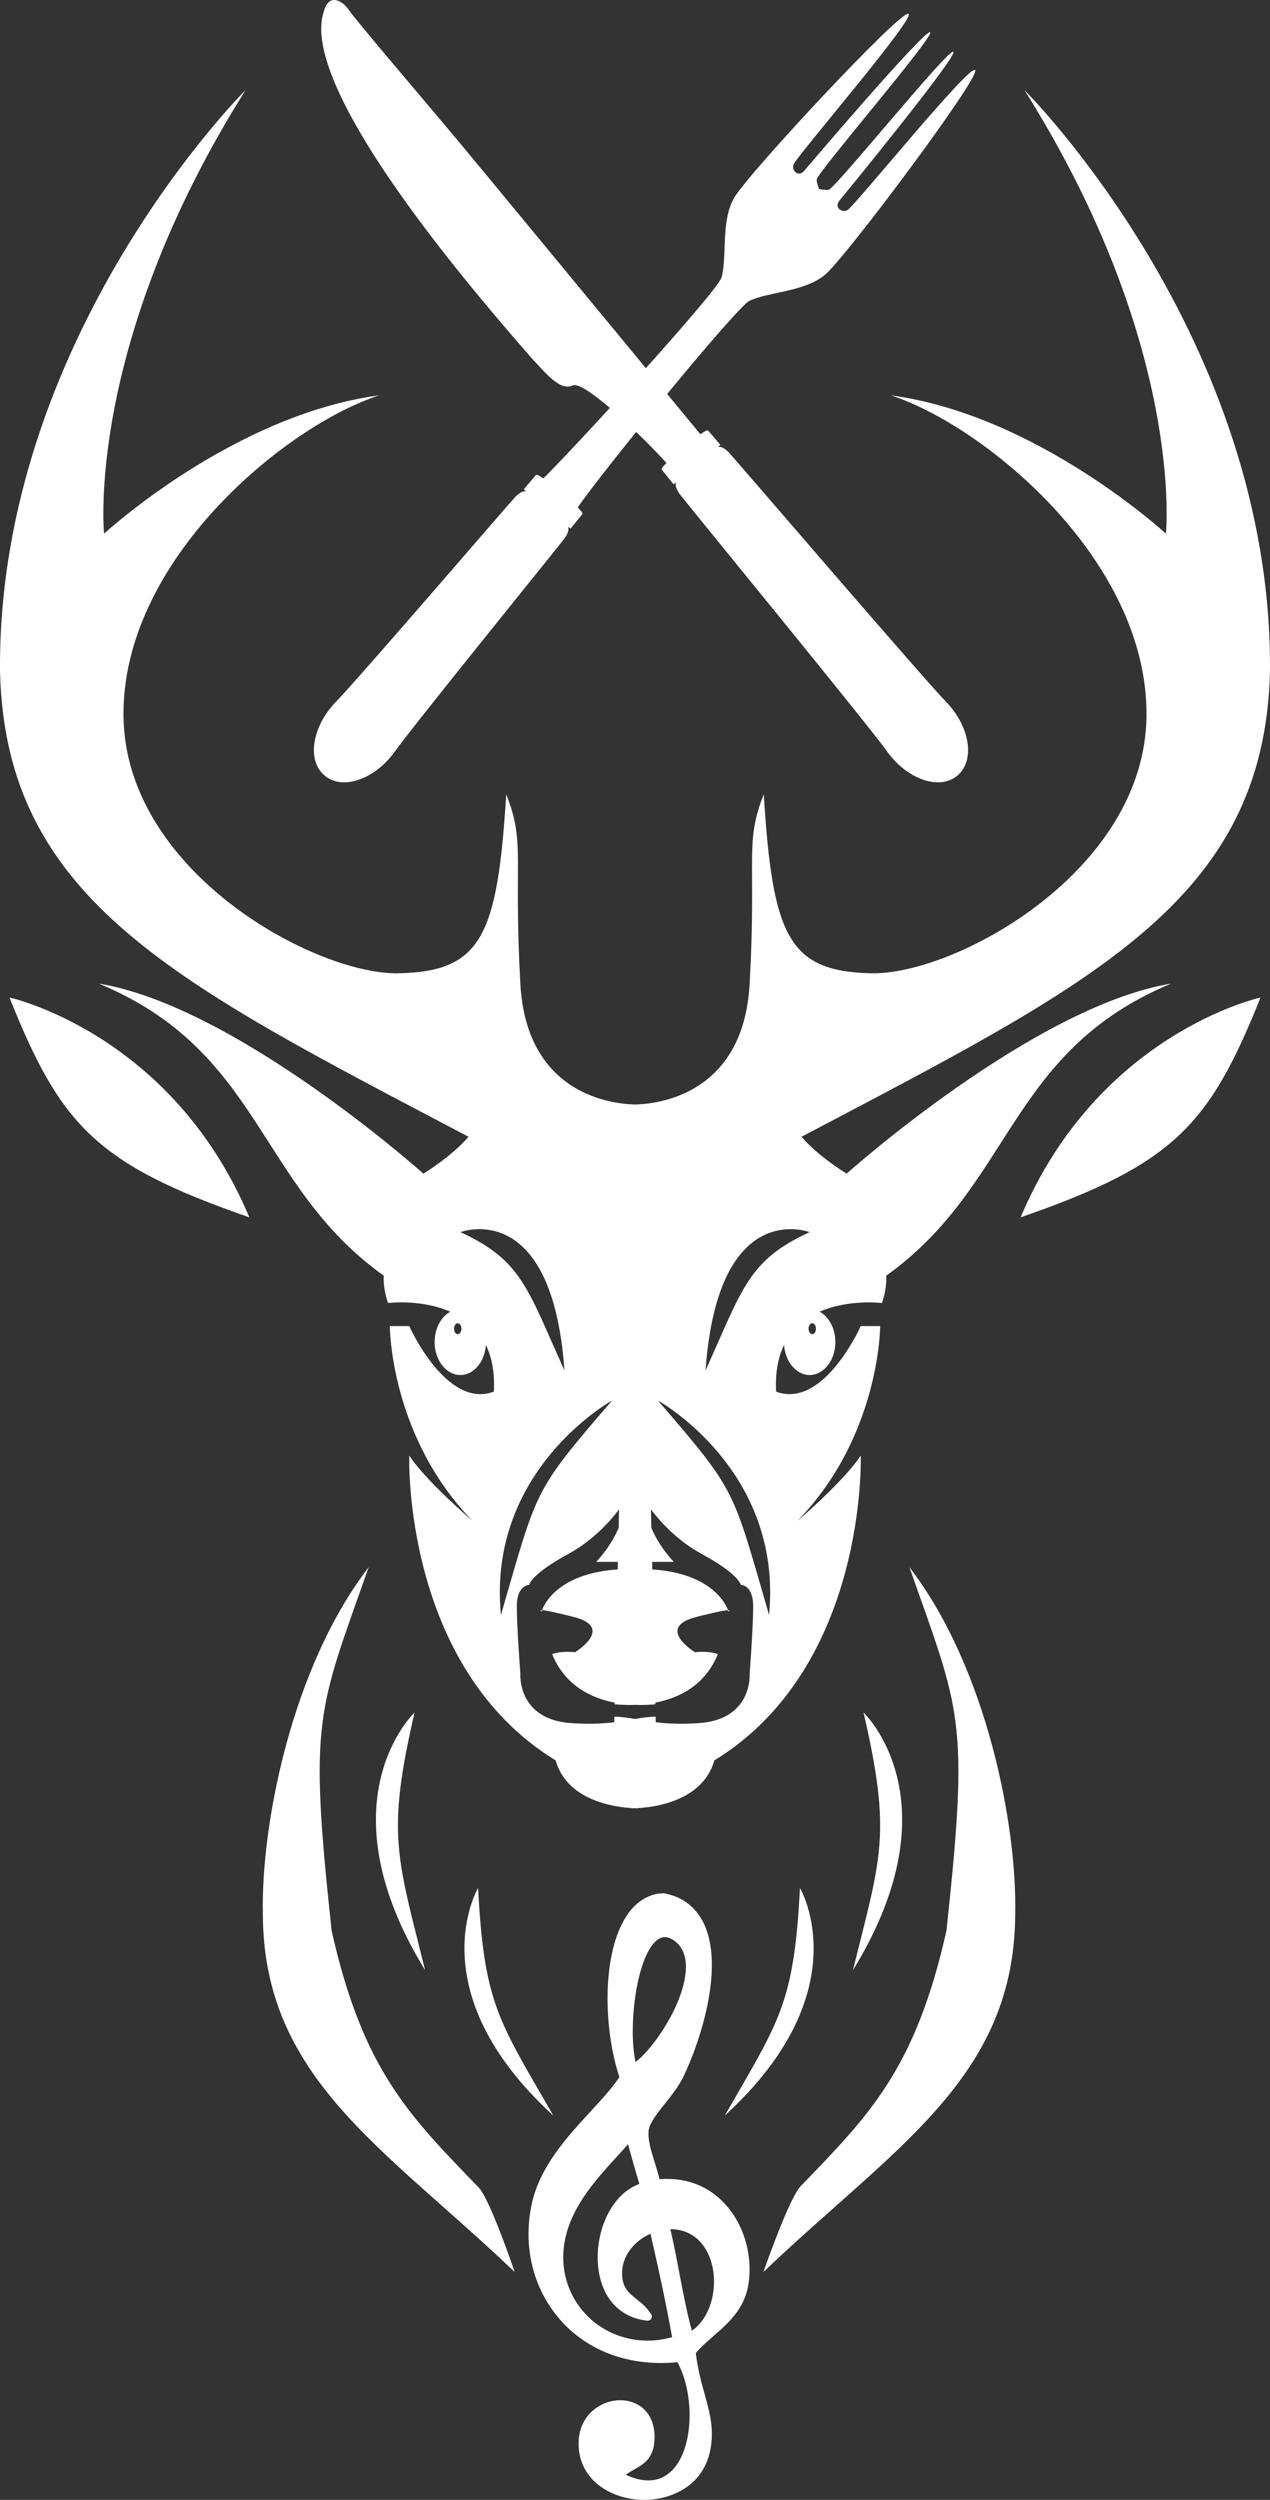
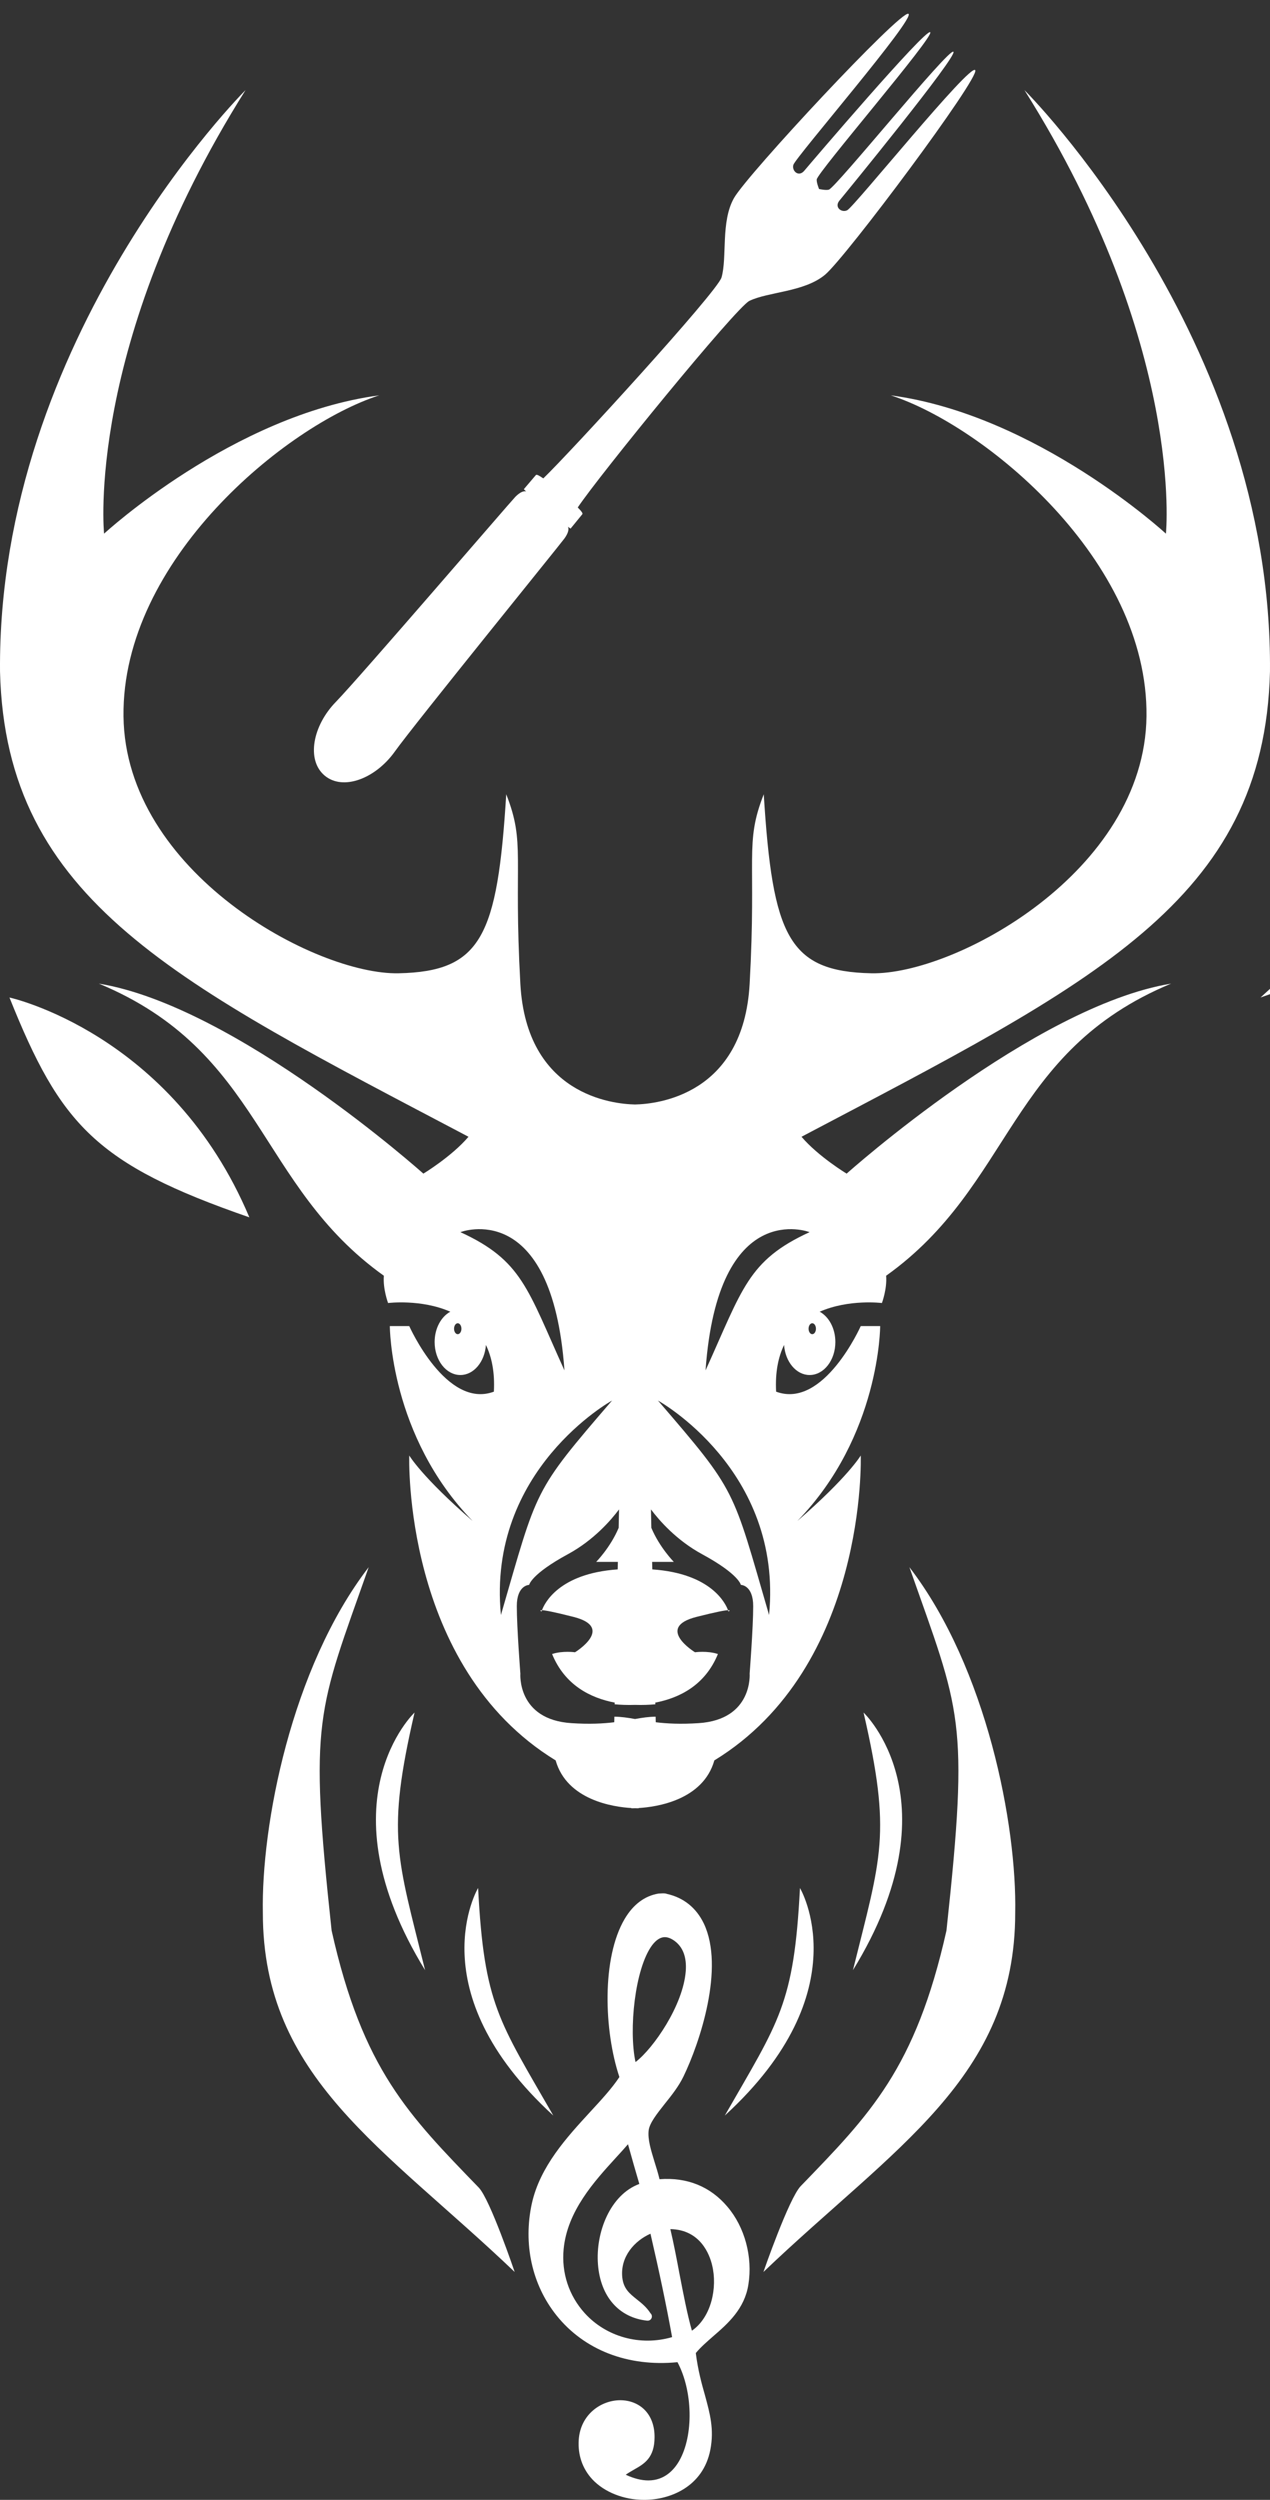
<svg xmlns="http://www.w3.org/2000/svg" id="a" data-name="Ebene 1" viewBox="0 0 281.753 554.237">
  <rect x="0" y="0" width="281.753" height="554.237" fill="#333333" stroke="none" />
-   <path d="M279.653,221.154s-35.999,7.858-53.223,48.741c34.045-11.794,41.874-20.442,53.223-48.741" style="fill: #fff; stroke-width: 0px;" />
+   <path d="M279.653,221.154c34.045-11.794,41.874-20.442,53.223-48.741" style="fill: #fff; stroke-width: 0px;" />
  <path d="M2.098,221.154s35.999,7.858,53.223,48.741c-34.045-11.794-41.874-20.442-53.223-48.741" style="fill: #fff; stroke-width: 0px;" />
  <path d="M81.795,347.449c-17.228,22.41-23.868,57.391-23.481,76.653,0,36.58,26.904,51.968,55.867,79.609,0,0-5.453-16.116-7.969-18.709-15.453-15.991-25.729-26.097-32.642-56.984-5.076-47.161-3.127-48.334,8.226-80.568M94.307,436.801c-6.256-25.287-8.601-29.998-2.337-57.121,0,0-20.752,19.526,2.337,57.121M122.752,469.032c-12.054-20.992-15.355-24.604-16.683-50.459,0,0-13.558,22.794,16.683,50.459M177.474,418.583c-1.33,25.852-4.631,29.461-16.673,50.45,30.231-27.664,16.673-50.45,16.673-50.45M189.23,436.798c23.088-37.599,2.352-57.116,2.352-57.116,6.258,27.111,3.91,31.831-2.352,57.116M201.754,347.453c11.342,32.223,13.306,33.402,8.222,80.567-6.873,30.669-17.054,40.847-32.338,56.656-2.605,2.688-8.274,19.039-8.274,19.039,28.973-27.653,55.862-43.034,55.863-79.614.39-19.262-6.251-54.242-23.473-76.648" style="fill: #fff; stroke-width: 0px;" />
  <path d="M120.14,357.282s.029-.115.101-.287c-.733-.029-.101.287-.101.287M161.512,356.994c.072.172.101.287.101.287,0,0,.632-.316-.101-.287M179.612,273.174c-13.69,6.278-14.868,12.569-23.085,30.655,2.744-38.527,23.085-30.655,23.085-30.655M170.619,358.057c-8.217-28.285-7.053-27.107-24.65-47.548,0,0,27.782,15.328,24.65,47.548M135.784,310.509c-17.597,20.442-16.434,19.264-24.651,47.548-3.132-32.221,24.651-47.548,24.651-47.548M125.226,303.829c-8.217-18.086-9.395-24.378-23.085-30.655,0,0,20.341-7.872,23.085,30.655M102.371,294.592c0,.661-.373,1.207-.819,1.207-.46,0-.819-.546-.819-1.207,0-.675.359-1.221.819-1.221.445,0,.819.546.819,1.221M115.443,371.029s-.79-10.214-.79-14.925,2.744-4.726,2.744-4.726c0,0,.388-2.356,8.605-6.809,5.717-3.103,9.538-7.527,11.334-9.926l-.086,4.094c-1.839,4.367-4.985,7.542-4.985,7.542h4.812l-.043,1.666c-13.115.905-16.276,7.599-16.793,9.05.661.014,2.456.33,6.938,1.465,9.395,2.356.388,7.858.388,7.858,0,0-2.729-.388-5.085.388,2.83,6.91,8.504,9.74,13.891,10.774l-.014.374c1.293.115,2.844.187,4.525.129,1.666.057,3.218-.014,4.511-.129l-.014-.374c5.387-1.034,11.061-3.864,13.891-10.774-2.356-.776-5.085-.388-5.085-.388,0,0-9.007-5.502.388-7.858,4.482-1.135,6.278-1.451,6.938-1.465-.517-1.451-3.677-8.145-16.793-9.05l-.043-1.666h4.812s-3.146-3.175-4.985-7.542l-.086-4.094c1.796,2.399,5.617,6.823,11.334,9.926,8.217,4.453,8.605,6.809,8.605,6.809,0,0,2.744,0,2.744,4.726s-.79,14.925-.79,14.925c0,0,.79,10.228-11.348,11.004-3.993.259-7.01.101-9.481-.201l-.029-1.235c-1.523.014-2.974.23-4.568.517-1.609-.287-3.06-.503-4.582-.517l-.029,1.235c-2.471.302-5.487.46-9.481.201-12.139-.776-11.348-11.004-11.348-11.004M179.382,294.592c0-.675.373-1.221.819-1.221.46,0,.819.546.819,1.221,0,.661-.359,1.207-.819,1.207-.445,0-.819-.546-.819-1.207M227.275,19.975c35.683,56.67,31.388,98.343,31.388,98.343,0,0-28.572-26.346-61.052-30.67,20.743,6.694,57.13,36.559,56.742,71.15-.388,34.577-42.65,57.374-61.037,56.986-18.402-.388-21.921-8.26-23.875-39.691-4.31,11.004-1.566,13.747-3.132,42.047-1.365,24.622-20.47,26.633-25.426,26.733-4.97-.101-24.076-2.112-25.441-26.733-1.566-28.299,1.178-31.043-3.132-42.047-1.954,31.431-5.473,39.303-23.875,39.691-18.387.388-60.649-22.41-61.037-56.986-.388-34.591,35.999-64.456,56.742-71.15-32.479,4.324-61.052,30.67-61.052,30.67,0,0-4.295-41.673,31.388-98.343C54.478,19.975-.613,74.692.005,148.887c1.25,50.939,39.447,69.182,103.931,103.141-3.749,4.396-10.012,8.174-10.012,8.174,0,0-41.486-37.105-71.998-42.133,36.301,15.083,35.051,44.647,63.235,64.772-.244,2.902.934,6.048.934,6.048,0,0,7.326-.919,13.805,1.925-2.04,1.106-3.476,3.706-3.476,6.723,0,4.037,2.557,7.312,5.717,7.312,2.974,0,5.401-2.945,5.66-6.665,1.279,2.643,1.997,6.033,1.767,10.357-10.558,3.936-18.775-14.537-18.775-14.537h-4.31s0,24.363,18.387,43.225c-11.334-9.826-14.078-14.537-14.078-14.537,0,0-1.566,46.773,32.479,67.602,2.514,8.835,12.842,10.329,16.807,10.558l.014.057s.302,0,.79-.014c.474.014.776.014.776.014l.014-.057c3.965-.23,14.293-1.724,16.807-10.558,34.045-20.829,32.479-67.602,32.479-67.602,0,0-2.744,4.712-14.078,14.537,18.387-18.861,18.387-43.225,18.387-43.225h-4.31s-8.217,18.474-18.775,14.537c-.23-4.324.488-7.714,1.767-10.357.259,3.721,2.686,6.665,5.66,6.665,3.16,0,5.717-3.275,5.717-7.312,0-3.017-1.437-5.617-3.476-6.723,6.479-2.844,13.805-1.925,13.805-1.925,0,0,1.178-3.146.934-6.048,28.184-20.125,26.935-49.689,63.235-64.772-30.511,5.028-71.998,42.133-71.998,42.133,0,0-6.263-3.778-10.012-8.174,64.485-33.959,102.682-52.203,103.931-103.141.618-74.196-54.472-128.912-54.472-128.912" style="fill: #fff; stroke-width: 0px;" />
-   <path d="M71.916,2.275c1.183-3.872,4.169-2.067,5.534.014,1.374,2.092,17.655,21.134,24.019,28.752,5.609,6.714,46.434,56.188,53.914,65.232,1.104-.762,1.581-.975,1.738-.788.267.32,2.687,3.127,2.687,3.127l-.523.516s.782-.453,2.4,1.171c.99,1.006,43.066,50.028,48.2,55.301,5.146,5.263,6.615,12.892,2.518,16.345-4.097,3.453-11.311.666-15.589-5.329-4.267-6.004-45.244-55.951-46.048-57.115-1.322-1.873-.731-2.578-.731-2.578l-.608.437s-2.332-2.881-2.599-3.201c-.147-.176.125-.612,1.018-1.515-4.269-4.819-18.166-18.43-20.778-17.187-2.907,1.36-6.214-3.047-8.727-5.607C65.979,20.241,70.744,6.138,71.916,2.275" style="fill: #fff; stroke-width: 0px;" />
  <path d="M183.028,60.92c4.627-3.859,34.41-43.722,33.33-45.365-1.071-1.654-26.799,30.242-28.396,31.056-1.237.629-2.977-.649-1.706-2.17,1.262-1.51,26.29-32.098,25.258-32.968-1.022-.861-26.13,30.204-27.644,30.581-.676.182-2.16-.148-2.16-.148,0,0-.581-1.41-.52-2.111.118-1.553,26.205-31.794,25.183-32.655-1.032-.87-26.676,29.199-27.938,30.709-1.271,1.521-2.826.022-2.424-1.311.532-1.712,27.325-32.71,25.518-33.481-1.798-.783-35.711,35.599-38.69,40.847-2.971,5.236-1.486,13.138-2.764,17.603-.913,3.176-33.567,38.815-39.546,44.56-1.029-.717-1.495-.922-1.642-.745-.267.32-2.676,3.136-2.676,3.136l.523.516s-.782-.453-2.41,1.182c-.99,1.006-34.669,40.178-39.804,45.451-5.146,5.263-6.606,12.881-2.508,16.334,4.097,3.453,11.302.677,15.58-5.318,4.278-5.995,36.836-46.111,37.651-47.265,1.331-1.884.74-2.589.74-2.589l.597.428s2.343-2.872,2.61-3.192c.147-.176-.134-.601-1.016-1.495,4.594-6.911,35.118-44.346,38.074-45.8,4.167-2.03,12.161-1.943,16.779-5.791" style="fill: #fff; stroke-width: 0px;" />
  <path d="M148.718,494.206c6.651.115,8.705,5.617,9.265,7.987,1.221,4.999-.172,11.55-4.482,14.537-1.049-3.706-1.882-8.088-2.772-12.684-.618-3.29-1.264-6.665-2.011-9.84M136.652,478.361c.948-1.02,1.839-2.011,2.672-2.974.661,2.399,1.882,6.709,2.514,8.806-6.45,2.385-9.725,10.716-9.179,17.813.546,7.139,4.626,11.822,10.903,12.498h.144c.517,0,.919-.417.919-.934,0-.273-.101-.517-.302-.69-.891-1.393-2.04-2.298-3.074-3.117-1.623-1.307-2.902-2.342-3.189-4.798-.503-4.654,2.744-8.188,6.249-9.74,1.968,8.504,3.519,15.845,4.798,22.927-7.096,2.069-14.624-.072-19.379-5.301-3.519-3.893-5.186-8.935-4.683-14.221.804-8.432,6.795-14.997,11.607-20.269M140.99,457.172c-1.537-7.168-.144-20.714,3.663-25.872.905-1.207,1.867-1.824,2.83-1.824.675,0,1.379.273,2.126.804,1.925,1.393,2.758,3.663,2.528,6.737-.575,7.585-7.183,17.138-11.147,20.154M161.36,489.221c-3.749-4.424-8.878-6.55-15.04-6.076-.33-1.365-.733-2.643-1.12-3.879-.819-2.672-1.523-4.97-1.293-6.953.215-1.638,1.824-3.663,3.548-5.847,1.537-1.911,3.117-3.907,4.18-6.105,3.606-7.441,9.179-24.105,4.511-33.902-1.695-3.519-4.511-5.76-8.231-6.579-.115-.057-.33-.115-.848-.115-.201,0-.488.014-.948.043-3.074.503-5.617,2.399-7.527,5.617-5.128,8.648-4.611,24.794-1.178,35.065-1.638,2.485-4.008,5.057-6.507,7.757-5.186,5.645-11.075,12.038-12.914,20.269-1.954,8.964.014,17.999,5.459,24.809,6.134,7.671,15.802,11.463,26.848,10.386,3.405,6.349,3.62,16.218.402,21.849-1.135,1.997-3.261,4.367-6.867,4.367-1.537,0-3.218-.431-5.013-1.264.618-.445,1.264-.804,1.882-1.164,2.212-1.25,4.496-2.571,4.511-7.125.029-2.5-.747-4.626-2.198-6.091-1.365-1.379-3.29-2.14-5.416-2.14-4.18,0-8.835,3.088-9.208,8.806-.215,3.376.833,6.378,3.017,8.734,2.658,2.844,6.967,4.554,11.492,4.554,5.775,0,13.072-2.902,14.681-11.075.891-4.582-.086-8.059-1.178-12.095-.747-2.614-1.566-5.602-2.04-9.38,1.049-1.278,2.399-2.442,3.821-3.692,3.29-2.844,6.996-6.091,7.843-11.478.991-6.12-.79-12.756-4.669-17.296" style="fill: #fff; stroke-width: 0px;" />
</svg>